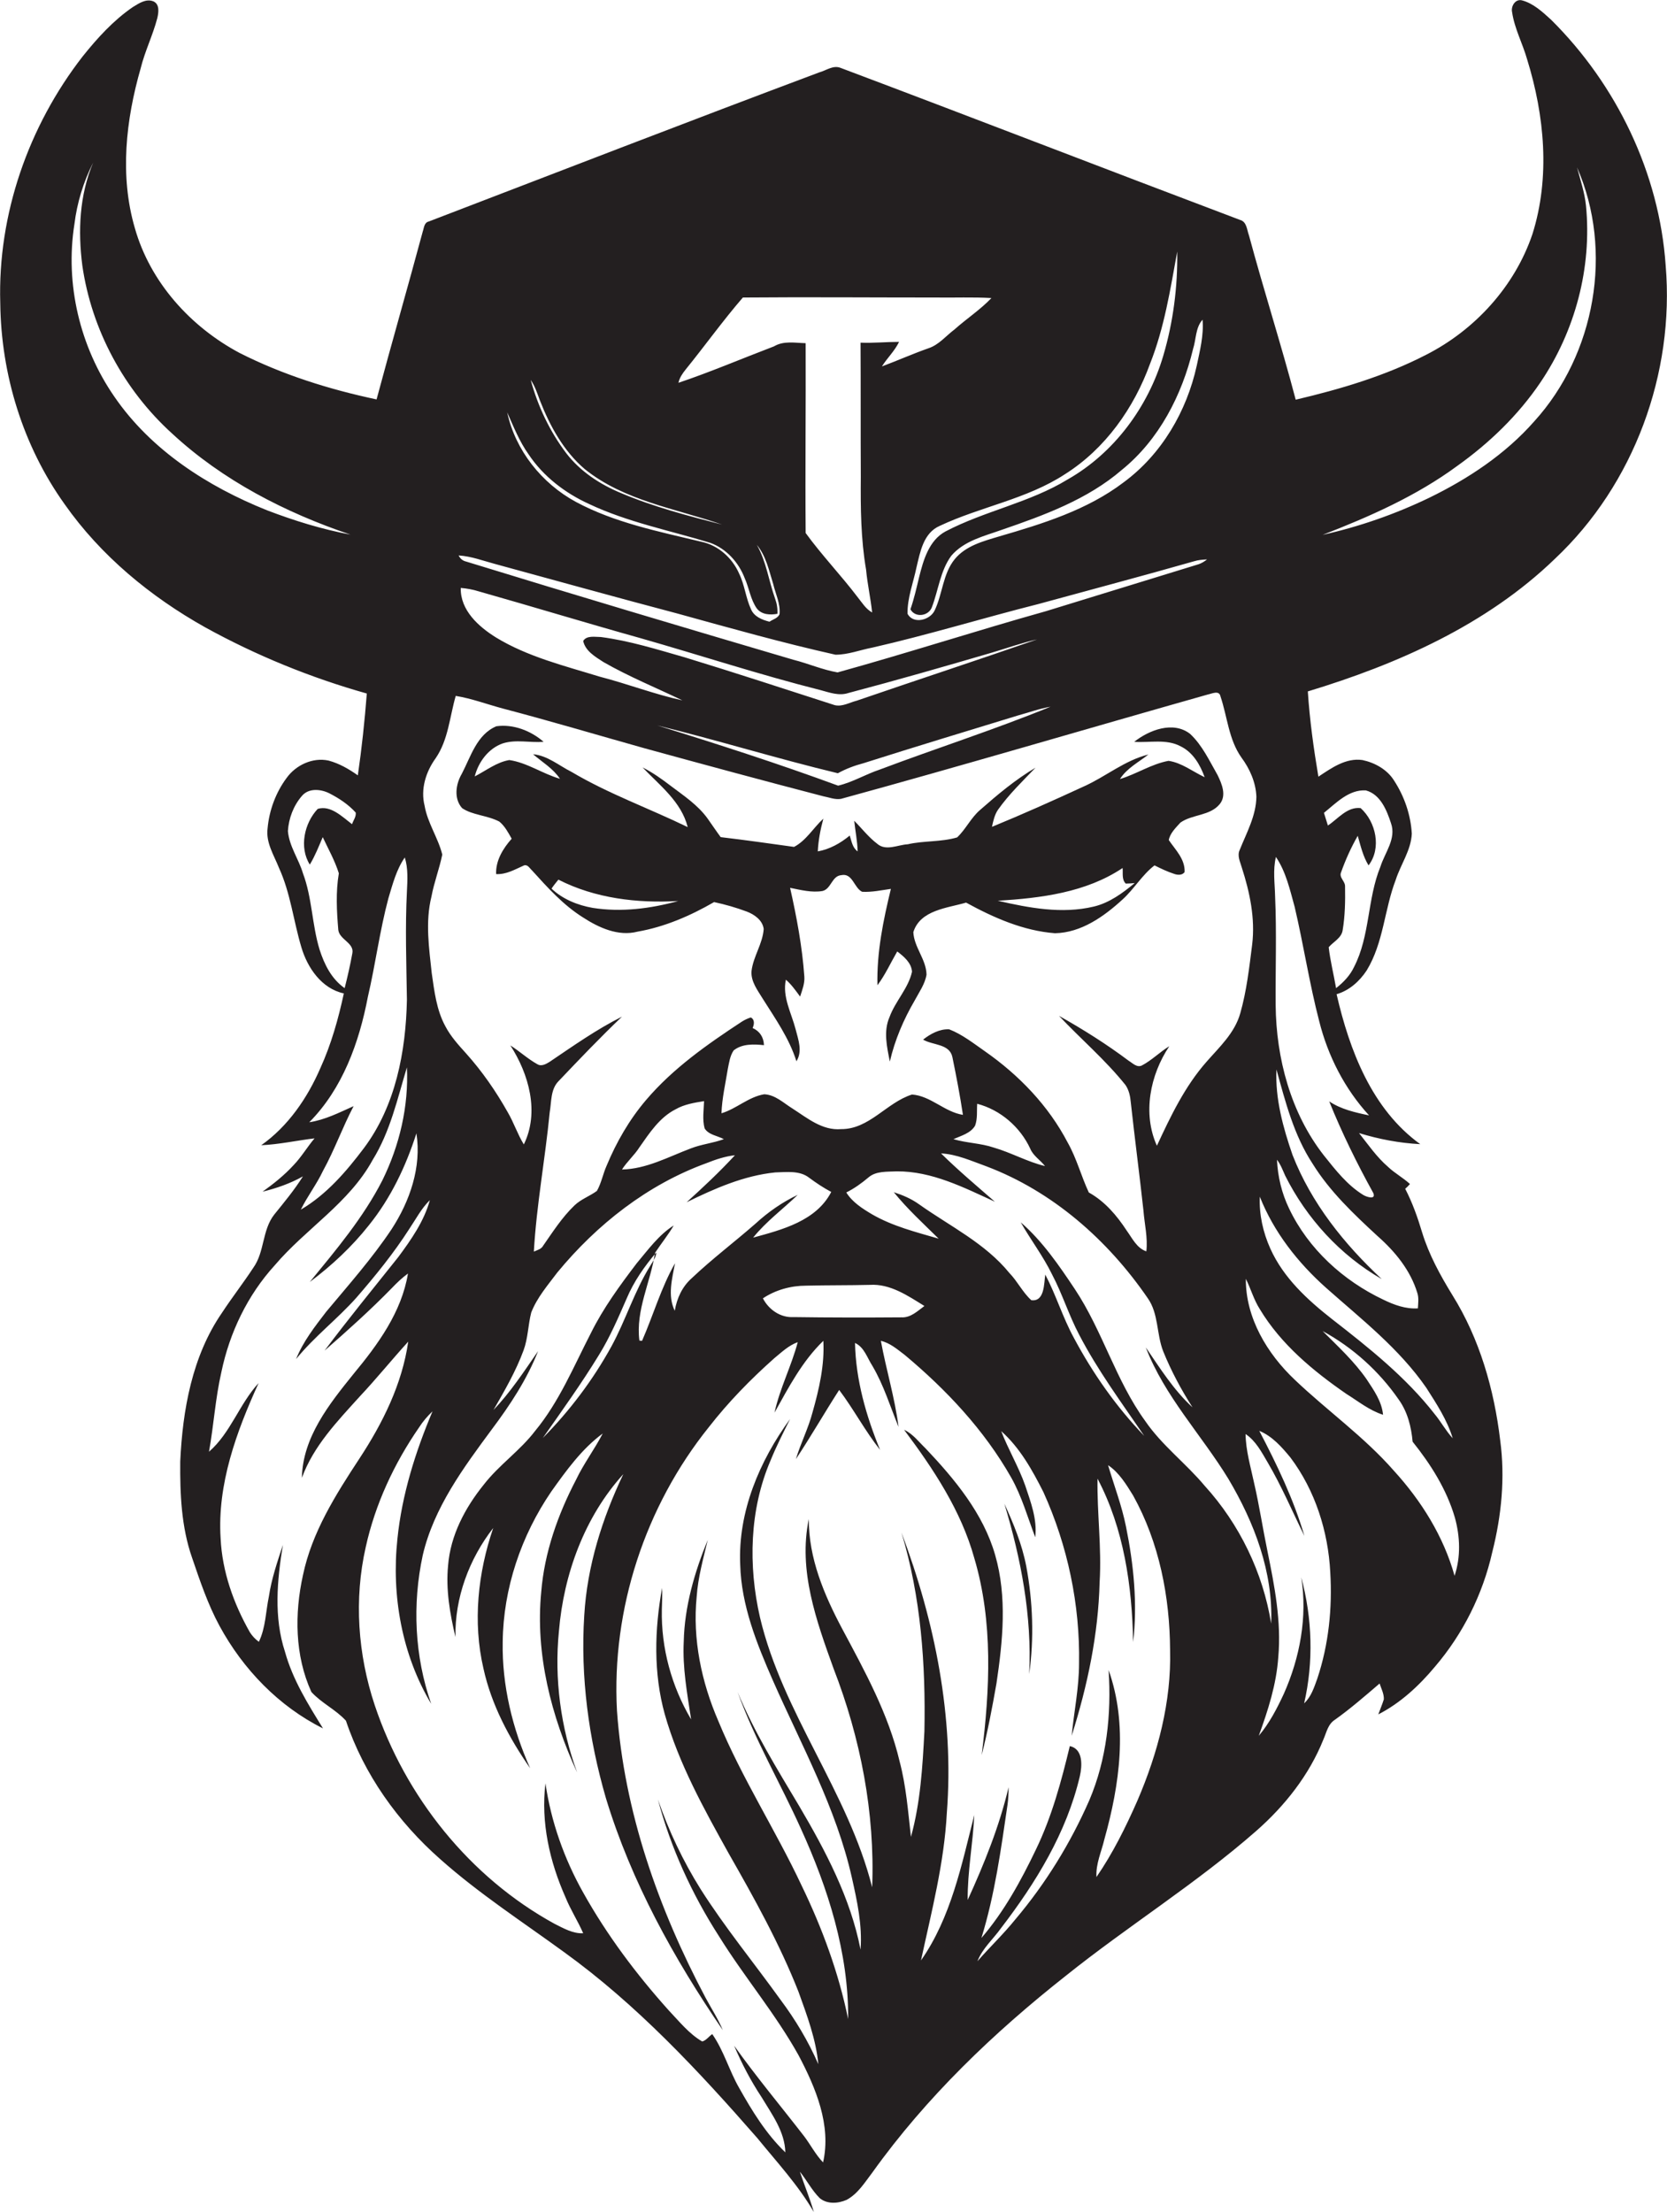
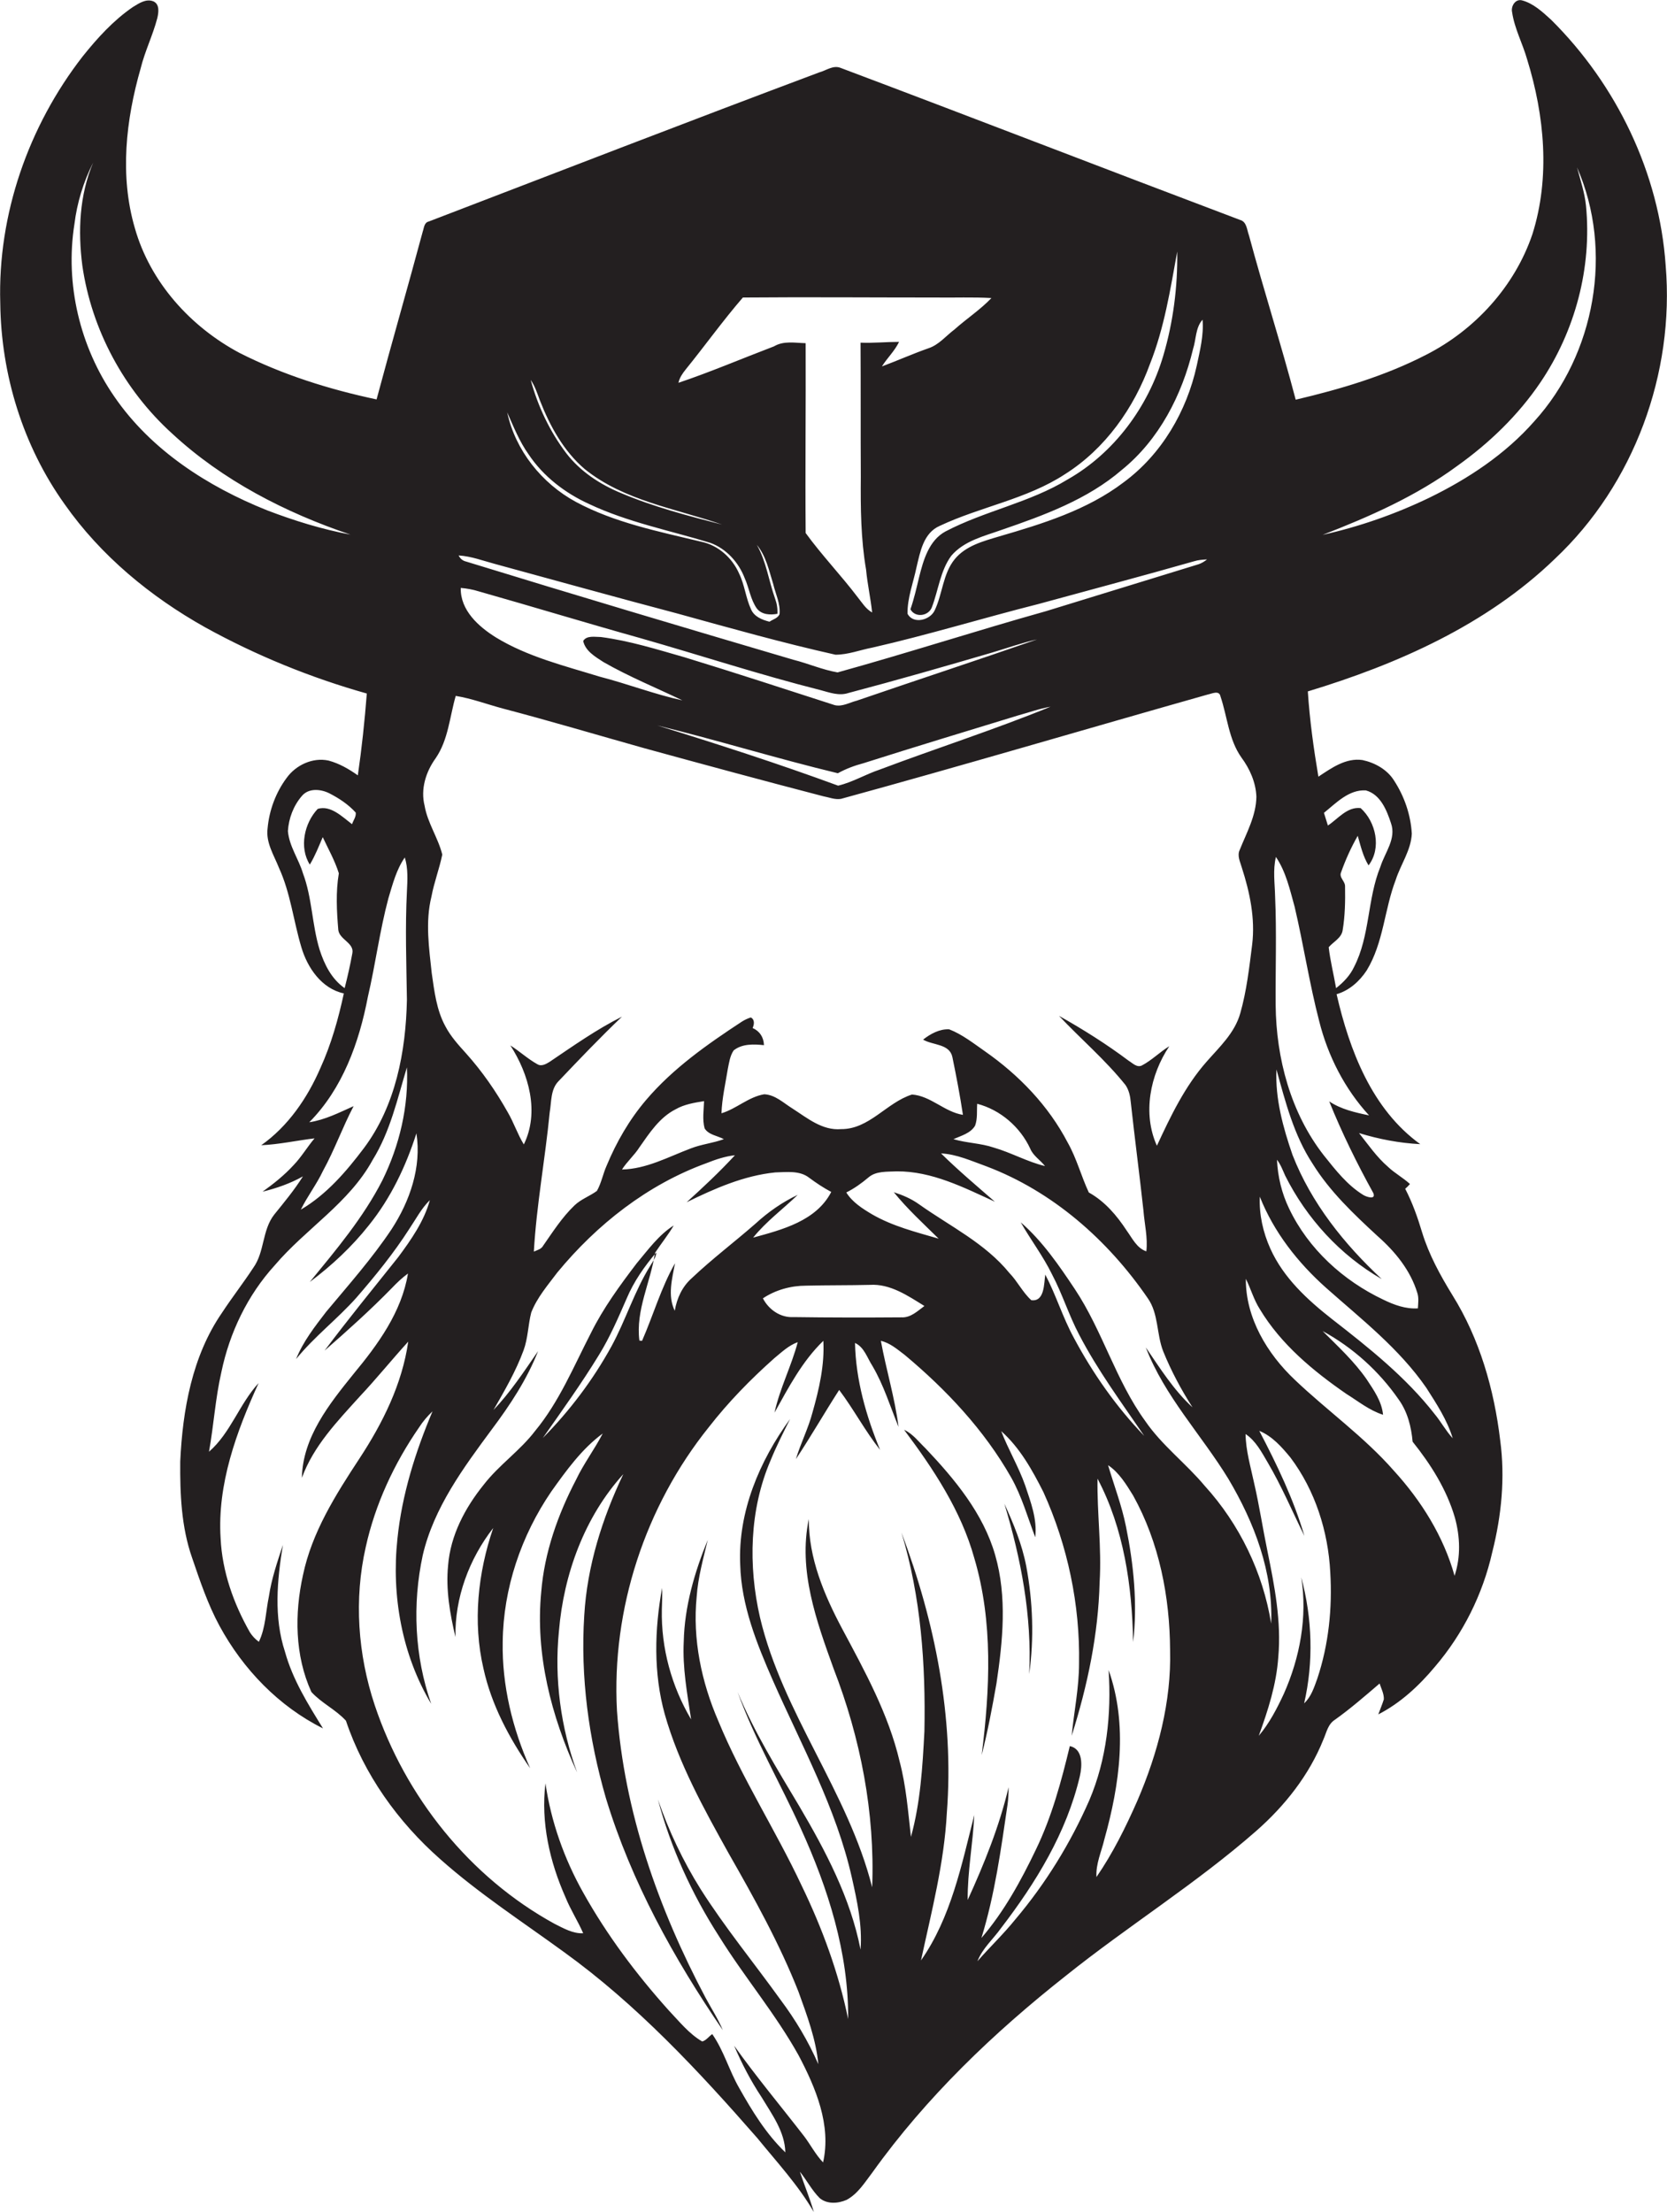
<svg xmlns="http://www.w3.org/2000/svg" version="1.1" id="Layer_1" x="0px" y="0px" viewBox="0 0 631.7 838" enable-background="new 0 0 631.7 838" xml:space="preserve">
  <g>
    <path fill="#231F20" d="M631.2,100.6c-2.4-35-18.6-68.5-43.4-93.1c-3.3-3-6.8-6.3-11.2-7.4c-2.5-0.5-4.1,2.4-3.6,4.5   c0.9,6.2,4,11.9,5.7,17.9c6.6,21.3,8.8,44.7,2,66.2c-6.7,19.8-21.8,36.3-40.3,45.7c-15.5,8-32.4,13-49.4,17   c-5.5-20.9-12.1-41.4-17.7-62.2c-0.8-2.1-0.8-5.2-3.4-5.9C419.3,64.2,369,44.7,318.5,25.7c-2.8-1.1-5.4,1-8,1.7   c-49.4,18.5-98.7,37.6-148,56.5c-1.8,0.4-1.8,2.4-2.3,3.8c-5.7,21.2-11.8,42.3-17.5,63.6c-17.9-3.8-35.5-9.3-51.9-17.6   c-18.6-9.9-33.9-26.8-39.7-47.3c-5.8-19.8-3.4-41,2.2-60.5c1.6-6.5,4.6-12.5,6.3-19c0.5-2.1,1-5.3-1.5-6.4   c-2.8-1.1-5.5,0.8-7.8,2.2C43,7.7,36.9,14.4,31.3,21.4C10.8,47.8-0.9,81.2,0.1,114.8c0.3,27.1,8.6,54.1,24.4,76.2   C38.2,210.5,57,226,77.7,237.6c19.4,10.7,40,19.1,61.3,25.1c-0.8,10.3-1.9,20.7-3.4,31c-3.4-2.4-7-4.5-11.1-5.6   c-6-1.3-12.4,1.7-15.9,6.6c-4.1,5.5-6.6,12.3-7.2,19.1c-0.7,5.4,2.4,10.1,4.3,14.9c4.4,9.6,5.5,20.1,8.5,30.1   c2.3,7.8,7.7,15.7,16.1,17.5c-2.1,9.7-4.8,19.3-8.9,28.3c-4.9,11.3-12.2,22-22.4,29.2c6.8-0.3,13.5-1.8,20.2-2.6   c-2.8,3.3-5,7.1-8,10.2c-3.5,3.8-7.5,7-11.7,10c5.3-1.3,10.5-3.1,15.3-5.8c-3.2,5.1-7.1,9.8-10.9,14.5c-4.6,5.9-3.6,14.1-7.9,20.1   c-3.8,5.8-8.1,11.3-11.9,17.1c-11.3,16.4-14.9,36.8-15.8,56.3c-0.1,12.3,0.4,24.8,4.5,36.5c3,8.8,6,17.7,10.4,25.8   c8.9,16.4,22.5,30.5,39.2,38.8c-5.7-9.2-11.5-18.5-14.4-29c-4.3-13.1-3-27.1-0.8-40.5c-2.1,6.4-4.3,12.8-5.3,19.5   c-1.2,5.7-1.2,11.8-3.8,17.2c-1.4-1-2.5-2.2-3.4-3.6c-6.2-10.9-10.5-23-11.1-35.6c-1.3-20.5,6-40.4,14.4-58.8   c-7.3,7.9-10.6,18.9-18.8,26c1.8-10,2.4-20.2,4.7-30.2c3.1-14.9,9.9-29.1,20.2-40.4c11.8-13.9,28.2-23.6,37.1-39.9   c6.7-10.8,9.4-23.2,13-35.1c0.7,14.8-2.8,29.6-9.3,42.8c-7.2,14.1-17.5,26.3-27.5,38.5c8.3-6.2,16-13.4,22.4-21.5   c8.3-10.3,14-22.3,18-34.8c2,12.8-2.5,25.7-9.4,36.3c-7.4,11.1-16.3,21.1-24.8,31.3c-4.3,5.6-8.7,11.2-11.4,17.9   c6.9-8.5,15.7-15.2,22.9-23.3c7.2-8.3,14.1-16.8,20-26c2.5-3.7,4.6-7.8,7.8-10.9c-2.2,8-7.1,15-12,21.6   c-9.4,11.8-18.9,23.4-27.9,35.4c8.7-7.6,17.4-15.4,25.5-23.7c1.9-2,3.9-3.9,6.1-5.5c-2.4,14.6-11.4,26.9-20.6,38   c-9.2,11.4-19.3,24-19.6,39.4c4.4-12.1,13.5-21.5,22-30.9c6.3-6.7,12.1-13.9,18.3-20.7c-2.3,16.1-9.7,30.9-18.5,44.3   c-9,13.7-18,27.9-21.4,44.2c-3.2,14.5-3.1,30.4,3.2,44.2c3.8,4.2,9.3,6.7,13.1,10.9c6.8,20.3,19.7,38.3,35.7,52.4   c14.6,13,31.1,23.7,46.9,35.2c27.6,19.9,51,45,73.3,70.5c7.4,9.1,15.5,17.8,21.4,28c-1.5-5.2-3.6-10.2-5.3-15.3   c2.6,3.2,4.5,7,7.5,10c2.8,2.4,7,2.1,10.2,0.7c4.3-2.3,6.9-6.6,9.8-10.4c20.4-28.5,45.9-52.9,73.3-74.5   c23.6-18.9,49.4-34.9,72.2-54.9c10.8-9.5,20-21.1,25.4-34.6c1.2-2.7,1.7-5.8,4.4-7.5c5.9-4.2,11.4-9,16.9-13.7   c0.6,1.9,1.7,3.9,1.6,6c-0.6,1.9-1.4,3.8-2.1,5.7c8.4-4.3,15.5-10.9,21.5-18.1c10.6-12.4,18.1-27.4,21.7-43.4   c3.5-13.8,4.9-28.2,3-42.3c-2.3-19.3-7.8-38.5-18.1-55c-4.6-7.5-8.9-15.3-11.5-23.8c-1.7-5.7-3.7-11.3-6.4-16.5   c0.5-0.4,1.4-1.3,1.8-1.8c-2.6-2.4-5.8-4.1-8.3-6.5c-4.3-3.7-7.5-8.4-11-12.8c7.5,2.3,15.3,3.8,23.2,4.2   c-18.3-13.2-26.8-35.5-31.7-56.8c4.8-1.4,8.7-4.9,11.4-9c6.4-10.5,6.7-23.1,11-34.3c1.9-5.9,5.8-11.2,6.1-17.5   c-0.4-7.1-2.8-14.1-6.7-20.1c-2.6-4.2-7.3-6.8-12-7.8c-6.3-0.9-11.7,3-16.7,6.3c-1.8-10.7-3.3-21.5-4-32.3   c34-10.3,67.7-25.2,93.6-50.2C619.3,183.4,634.6,141.3,631.2,100.6z M101.2,193.3c-22.5-9-44-22.8-57.9-43.1   c-13-18.8-18.7-42.6-15.1-65.3c1-8.1,3.4-16,7.1-23.3c-5.2,12.3-5.8,25.9-4.1,39c3.5,24.3,15.8,47.1,34,63.6   c19.2,17.8,43,30,67.6,38.3C122,200.5,111.4,197.2,101.2,193.3z M121.1,359.7c-2.9-9.5-2.8-19.6-6.3-28.9c-1.6-5.4-5.2-10.2-5.7-16   c0.3-4.8,2.1-9.6,5.3-13.3c2.6-3.1,7.2-2.6,10.4-1c3.7,1.9,7.2,4.2,10,7.3c0.2,1.6-0.9,2.9-1.4,4.4c-3.7-2.8-8.1-7.3-13-5.8   c-5.1,5.4-7.1,14.6-3,21.1c2-3.3,3.4-6.9,4.9-10.4c2.1,4.5,4.6,8.9,6.1,13.7c-1.2,7.1-0.8,14.4-0.2,21.5c0.5,3.7,6.2,4.9,5.3,8.9   c-0.8,4.4-1.8,8.8-2.9,13.1C125.6,370.8,122.9,365.3,121.1,359.7z M154.2,337.7c-0.7,13.6-0.2,27.3,0,41   c-0.4,19.6-4.3,40.2-16.3,56.2c-6.7,8.9-14.2,17.6-23.9,23.3c2.5-5.1,6-9.6,8.4-14.7c4.4-8,7.4-16.5,11.6-24.5   c-5.4,2.4-10.8,5.2-16.8,6.1c12.6-12.7,18.9-30.2,22.2-47.5c2.9-12.4,4.5-25.1,7.8-37.4c1.6-5.3,3-10.8,6.2-15.4   C154.7,329,154.4,333.4,154.2,337.7z M435.8,137.8c5.4-13.6,7.7-28.2,10.3-42.5c0.2,13.3-1.5,26.7-5.3,39.5   c-5.7,19.3-18.6,36.8-36.2,46.8c-14.4,8.8-31.4,11.9-46.3,19.7c-6.3,3.4-8.4,10.9-10,17.3c-1,4.1-1.9,8.2-3.3,12.2   c1.8,3.3,6.8,2.6,8.1-0.7c2.5-6.5,3.2-13.9,7.4-19.6c4.9-5.7,12.4-7.4,19.1-9.8c16-5.5,32.5-11.5,45.5-22.7   c14.1-11.4,22.8-28.3,27-45.8c1.2-3.7,0.9-8.1,3.6-11.1c0.5,5.9-1,11.7-2.2,17.4c-3.8,17.3-13.3,33.6-27.7,44.2   c-13.8,10.5-30.7,15.7-47.2,20.5c-6,1.8-12.6,3.5-16.8,8.6c-4.5,5.5-4.6,13.1-7.6,19.4c-1.7,3.7-8.1,5.4-10.3,1.3   c-0.1-6,2.2-11.8,3.4-17.6c1.4-5.8,2.6-13,8.8-15.7c15.5-7.3,33-10.1,47.5-19.6C418.8,170,429.7,154.6,435.8,137.8z M259.8,140   c7.3-9,14.1-18.5,21.7-27.3c24.3-0.2,48.7,0,73.1,0c7,0.1,14.1-0.2,21.1,0.2c-4.2,4.4-9.4,7.8-14,11.9c-3.2,2.4-5.9,5.8-9.8,7.1   c-6,2.1-11.8,4.7-17.7,6.9c2-3.2,4.8-5.8,6.5-9.3c-4.9,0-9.7,0.5-14.6,0.3c0.1,16.9,0,33.9,0.1,50.8c-0.1,11.8,0,23.6,2,35.2   c0.5,5.4,1.7,10.7,2.3,16.2c-2.4-1.3-3.8-3.7-5.5-5.8c-6.3-8.3-13.6-15.9-19.7-24.3c-0.2-24,0.1-47.9,0-71.9c-4-0.1-8.3-1-12,1.2   c-12.1,4.6-24,9.7-36.2,13.8C257.5,143.1,258.6,141.5,259.8,140z M204.6,151.7c3.8,9.7,9,19.2,17,26c14.9,12,34.4,14.9,52,21   c-12.9-3.3-25.9-6.7-38.2-11.9c-8-3.3-15.5-8.2-20.8-15.1c-6.3-8.3-10.8-17.9-13.5-27.8C202.7,146.2,203.6,149,204.6,151.7z    M200.3,172.1c5.6,8.4,13.9,14.7,22.9,18.8c14.6,6.9,30.5,10,45.9,14.7c6.1,2.2,10.8,7.4,13.1,13.4c1.7,3.8,2.2,8.1,4.6,11.5   c1.9,2.4,5.1,2.5,7.8,2c0.1-2-0.2-3.9-0.9-5.8c-2.4-6.7-3.3-14-6.9-20.3c3.5,4.2,4.6,9.7,6.2,14.8c0.9,3.8,2.8,7.5,2.4,11.5   c-0.7,1.5-2.5,1.9-3.8,2.8c-2.8-0.7-5.8-1.9-7-4.7c-2-4.3-2.4-9.2-4.5-13.5c-2.6-6-8-10.8-14.4-12.1c-16.2-3.9-32.8-7.2-47.5-15.1   c-12.9-7-22.9-19.5-26-33.9C194.6,161.6,196.8,167.2,200.3,172.1z M187.5,213.6c23.1,6.3,46.1,12.7,69.2,18.8   c19.9,5.5,39.8,11.1,59.9,15.6c4.8,0,9.3-1.8,14-2.7c21.1-4.8,41.9-11.2,62.9-16.5c19.7-5.4,39.4-10.6,59-16.2   c1.6-0.5,3.2-0.6,4.9-0.7c-1,0.8-2,1.4-3.1,1.8c-19.3,5.9-38.6,11.9-57.9,17.8c-26.4,7.4-52.6,15.9-79,23.2   c-5.8-1-11.2-3.4-16.8-4.8c-41.4-12.2-82.7-24.5-124-37.2c-1.3-0.3-2.2-1.1-2.8-2.3C178.6,210.7,183,212.4,187.5,213.6z    M228.7,250.8c9.6,5.5,19.9,9.7,29.9,14.5c-10.6-2.3-20.9-6.3-31.4-9c-13.3-4.1-27.2-7.5-39.2-14.8c-6.6-4.1-13.6-10.3-13.4-18.8   c2.3,0.2,4.6,0.6,6.8,1.3c20.5,5.8,40.8,12,61.2,17.7c22.8,6.5,45.3,13.9,68.3,19.7c3.4,0.9,7,2.3,10.6,1.1   c18.2-4.8,36.3-10,54.4-15.3c5.7-1.7,11.3-3.7,17.1-5c-22.7,7.9-45.6,15.4-68.3,23.2c-2.8,0.7-5.5,2.4-8.4,1.7   c-18.9-6.1-37.8-12.3-56.8-18.1c-10.5-3-21-6.3-31.8-7.7c-2.2,0-5.4-0.7-6.7,1.5C221.8,246.6,225.6,248.8,228.7,250.8z    M317.5,292.9c3.1-1.7,6.3-2.9,9.7-3.8c19.5-6.2,39-12.1,58.6-18.1c4.1-1.1,8.1-2.6,12.3-3.3c-21.3,8.7-43.2,15.7-64.7,23.8   c-5.4,1.8-10.3,4.8-15.8,6.1c-22.6-8.3-45.5-15.7-68.5-22.8C272,280.4,294.6,287.4,317.5,292.9z M163.5,339.6   c1-5.4,3-10.5,4.1-15.9c-1.6-6.4-5.6-12-6.7-18.5c-1.6-6.3,0.5-12.9,4.2-18c4.8-7,5.3-15.7,7.6-23.6c6.1,1,11.9,3.2,17.9,4.8   c17.9,4.7,35.7,10,53.5,15c22.6,6.2,45.1,12.3,67.8,18.2c2.2,0.4,4.5,1.4,6.8,1c46.4-12.7,92.6-26.4,138.9-39.5   c1.6-0.3,4.4-1.8,4.9,0.7c2.6,7.7,3.1,16.3,7.9,23.1c3.2,4.3,5.5,9.5,5.7,14.9c-0.1,7.2-3.7,13.6-6.3,20.1   c-1.1,2.3,0.2,4.6,0.8,6.8c3,9.3,5.1,19.2,3.9,29.1c-1.1,8.7-2.1,17.6-4.5,26c-2.1,7.5-7.9,12.8-12.8,18.4   c-8.2,9.3-13.6,20.6-18.8,31.8c-5.5-12.2-2.6-26.8,4.7-37.7c-3.6,2.2-6.6,5.3-10.4,7.3c-1.9,0.9-3.5-0.9-5-1.8   c-8.4-6.3-17.3-11.9-26.4-17c8.3,8.8,17.6,16.7,25.2,26.2c1.3,1.9,1.8,4.2,2,6.5c1.5,13.7,3.3,27.3,4.8,41   c0.4,5.2,1.7,10.3,1.1,15.5c-3.6-1.2-5.3-4.9-7.4-7.8c-3.8-5.8-8.3-11.1-14.4-14.5c-2.9-6.2-4.6-12.9-8-18.9   c-7.3-14-18.5-25.6-31.4-34.6c-4.3-3-8.6-6.4-13.5-8.3c-3.6-0.2-7.1,1.7-9.9,3.9c3.7,2.2,10,1.5,11.1,6.6c1.5,7.3,2.9,14.6,4,21.9   c-7-1.1-12.2-7.2-19.3-7.7c-9.6,3-16.2,13.2-26.9,13.1c-7.1,0.6-12.8-4.2-18.4-7.8c-3.4-2.1-6.5-5.2-10.7-5.4   c-6,1-10.5,5.5-16.2,7.2c0.2-5.7,1.5-11.2,2.4-16.8c0.5-2.4,0.8-4.9,2.2-7c3.2-2.6,7.7-2.4,11.5-2c-0.1-3-1.6-5.3-4.3-6.5   c0.6-1.3,0.9-3.2-0.7-4c-1.2,0.4-2.3,0.9-3.4,1.6c-13.1,8.6-26.1,17.7-36.3,29.7c-6.3,7.4-11.2,15.9-14.9,24.8   c-1.4,3.1-2,6.6-3.7,9.6c-2.7,2-6,3.1-8.5,5.5c-4.7,4.5-8.2,10-11.9,15.3c-0.7,1.3-2.2,1.6-3.5,2.2c1-17.6,4.3-35.1,6-52.7   c0.7-4,0.3-8.7,3.3-11.8c7.9-8.3,15.8-16.6,24.1-24.5c-9.6,4.8-18.5,11.1-27.4,17.1c-1.3,0.8-3.1,1.9-4.7,0.9   c-3.6-2-6.7-4.9-10.2-7.1c7,10.8,11.1,25.3,5.1,37.5c-2.4-3.9-3.8-8.3-6.1-12.2c-4.5-8-9.7-15.5-15.8-22.3   c-2.9-3.2-5.8-6.4-7.8-10.2c-3.4-6.2-4.2-13.3-5.2-20.2C162.6,359.2,161.1,349.2,163.5,339.6z M396,441.7c-6.7-1.6-12.8-5.1-19.4-7   c-5-1.7-10.3-1.7-15.3-3.2c2.9-1.3,6.5-2.2,8.2-5.1c1-2.7,0.6-5.6,0.8-8.3c8.8,2.3,16.3,8.8,20.1,17   C391.5,437.8,394.2,439.4,396,441.7z M329.6,486.7c7.7-0.5,14.4,4.1,20.7,8c-2.6,1.9-5.2,4.5-8.7,4.3c-13.6,0.1-27.3,0.1-40.9-0.1   c-4.9,0.3-9.4-2.8-11.6-7.1c4.8-3.2,10.6-4.8,16.4-4.8C313.5,486.8,321.5,486.9,329.6,486.7z M267,427.4c1.5,2.5,4.9,2.8,7.3,4.1   c-4,1.5-8.4,1.9-12.5,3.5c-8.5,3.2-16.8,7.8-26.1,8c1.9-3,4.7-5.4,6.6-8.4c3.8-5.4,7.6-11.3,13.7-14.4c3.3-1.9,7.1-2.5,10.8-3.1   C266.7,420.5,266.1,424,267,427.4z M431,682.1c-4.4,10-9.3,19.9-15.5,28.9c-0.3-5,1.9-9.6,3-14.3c5.8-20.7,9-43.3,1.6-64.1   c1.1,16.7-0.7,33.8-7.3,49.3c-7.1,16.2-16.5,31.5-28,45.1c-4.5,5.6-9.7,10.5-14.4,15.9c1.9-4.9,5.9-8.3,8.9-12.5   c13.2-17.2,24.9-36.2,29.9-57.6c0.9-3.9,1.3-10.3-3.8-11.4c-3.2,13.3-6.8,26.7-12.8,39.1c-5.7,11.9-12.1,23.6-20.7,33.6   c5.1-16.5,7.4-33.5,9.9-50.5c0.3-2.2,0.4-4.4,0.4-6.6c-3.5,14.8-9.2,28.9-15.5,42.7c-0.1-10.8,2-21.4,2.5-32.2   c-4.8,18.9-8.8,38.8-20.2,55.1c4-18.5,8.8-36.9,9.8-55.9c2.8-36.2-4.5-72.5-17.2-106.2c7.4,24.4,9.2,50,8.7,75.3   c-0.7,13.4-1.5,27-5.1,40c-1.1-9.6-1.8-19.2-4.3-28.6c-4.2-17.9-13.2-34.2-21.8-50.3c-6.8-12.8-12.7-26.7-12.6-41.5   c-4.1,19.4,2.9,38.7,9.4,56.7c10.2,26.3,15.7,54.6,14.6,82.8c-9.1-36.1-33.9-65.9-42.5-102.2c-4.5-19.6-4-40.9,4-59.5   c2.2-5.4,4.8-10.5,7.4-15.7c-11.6,15.9-19.8,35.2-18.9,55.2c0.4,15.4,6.3,30,12.4,43.9c10.8,24.5,24,48.3,29.9,74.6   c2,8.9,4,18,3.3,27.3c-3.8-19.5-13.2-37.3-23.2-54.3c-8.4-14.1-17.1-28.1-23.4-43.3c6.5,18,16.2,34.5,24,51.8   c10.3,22.6,18.1,47.1,17.9,72.1c-3.6-17.5-9.8-34.4-17.6-50.5c-9.9-21.1-22.7-40.8-31.6-62.4c-6.4-14.8-9.8-31-8.2-47.1   c0.5-7.3,2.5-14.4,4.2-21.5c-5,12.2-8.8,25.2-9.1,38.5c-0.5,9.9,1.3,19.7,2.8,29.5c-7.4-12.5-11.4-27-11.1-41.6   c0.1-2.7,0.2-5.5,0.1-8.2c-2.9,15.8-3.3,32.3,1,47.8c5.3,18.7,14.8,35.8,24.2,52.7c9.7,17,19.3,34.2,26.5,52.5   c3.2,8.9,6.6,17.9,7.5,27.4c-3.8-8.7-8.7-16.9-14.4-24.5c-10-13.9-21-27.3-30.2-41.8c-6.7-10.7-12.1-22.1-16.2-34   c4.9,18.4,12.9,35.9,23.2,51.9c9.5,15.3,21.3,29.2,30.1,45c6.5,12.3,12.5,26.5,9.3,40.6c-2.8-2.9-4.7-6.6-7.1-9.8   c-8.9-11.5-18.2-22.6-26.6-34.4c2.9,6.8,6.3,13.3,10.4,19.5c3.9,6.5,8.8,13,9,20.9c-7.3-7-12.6-15.7-17.5-24.4   c-3.8-6.6-5.8-14.1-10.2-20.4c-1.3,0.9-2.3,2.4-3.8,2.8c-5-2.9-8.7-7.6-12.7-11.8c-12.3-13.7-23.4-28.5-32.4-44.6   c-7.2-12.8-12.2-26.9-14.3-41.4c-1.8,14.8,1.6,29.7,7.6,43.2c1.9,4.7,4.7,9,6.7,13.6c-3.9,0.2-7.5-1.9-10.9-3.6   c-32.1-17.6-56.5-48.1-68.1-82.8c-6.4-19.2-7.9-40.1-3.4-59.9c3.6-16.3,10.8-31.7,20.2-45.3c1.4-2.2,3.2-4.3,5.1-6.1   c-6.5,15.4-11.6,31.6-13.3,48.3c-2.3,21.5,1.7,43.9,12.8,62.5c-6.3-18-7.2-37.7-3.2-56.3c4.2-18,15.4-33.1,26.2-47.7   c6.9-9.2,13.3-18.9,17.5-29.6c-5.3,7.7-10.5,15.6-16.9,22.3c4.2-7.3,8.5-14.7,11.4-22.6c1.7-4.6,1.7-9.6,2.9-14.3   c2.2-5.7,6.3-10.4,9.9-15.2c15-18.2,34.2-33.3,56.5-41.4c3.5-1.4,7.1-2.6,10.8-3c-5.8,6.3-12,12.1-18.3,17.8   c10.6-5.2,21.7-10.1,33.6-11.3c4.3-0.1,9.2-0.8,12.8,2c2.7,2,5.4,3.8,8.4,5.4c-5.7,11-18.6,14.3-29.6,17.3   c4.9-6.1,11.3-10.8,16.9-16.2c-5.9,2.8-11.2,6.5-16,10.9c-8,7-16.5,13.4-24.2,20.7c-3.6,3.2-5.6,7.6-6.4,12.3   c-2.8-5.7-1-12.1,0.1-18c-5.3,9.3-8.2,19.6-12.5,29.4c-0.3,0-0.8-0.1-1-0.1c-1.5-11.5,4.3-22.2,5.9-33.2c2.3-3.5,5-6.8,7.1-10.4   c-5.7,3.6-9.7,9.2-14,14.3c-6.4,8.4-12.7,17-17.4,26.5c-6.5,12.6-12,26-21.1,37c-5.7,7.5-13.7,12.9-19.5,20.4   c-7.1,8.8-12.6,19.2-13.5,30.6c-0.9,9.1,0.7,18.3,2.8,27.1c-0.3-14.9,5.2-29.6,14.3-41.3c-5.8,17-7.8,35.6-3.7,53.2   c3,13.7,9.7,26.3,17.7,37.8c-6.7-15-10.7-31.4-10.4-47.8c0.2-20.3,7-40.3,18.4-57c5.7-8,11.6-16.2,19.5-22   c-3.1,6-7.2,11.4-10.1,17.5c-6.9,13.2-12,27.6-13.2,42.5c-2.3,23.6,3.8,47.1,13.6,68.4c-6.2-17-8.7-35.4-6.9-53.5   c1.8-21.6,9.7-43.3,24.4-59.5c-8,16.8-13.7,34.8-14.8,53.5c-1.5,23.3,1.7,46.8,8.2,69.2c9.6,31.6,25.7,60.7,44.3,87.9   c-1.8-4.3-4.4-8.3-6.6-12.4c-17.8-33.6-30.8-70.4-33.5-108.6c-2.1-38.5,10.7-77.4,34.8-107.4c7.4-9.5,15.8-18.1,24.8-26.1   c2.8-2.3,5.5-4.9,8.9-6.1c-2.4,9.1-6.8,17.5-8.8,26.7c5.3-9.5,10.5-19.5,18.5-27.2c0.5,9.2-1.6,18.3-4.1,27.1   c-1.6,6.1-4.5,11.7-6.3,17.7c5.7-8.6,10.8-17.5,16.4-26.2c5.5,7.3,9.8,15.5,15.5,22.7c-5.3-12.9-9.2-26.5-9.5-40.5   c3.5,1.6,4.6,5.6,6.6,8.7c4.3,7.3,6.7,15.3,9.9,23.1c-1.4-11-4.7-21.7-6.7-32.6c3.5,0.8,6.2,3.2,9,5.3   c15.8,13.2,30.2,28.5,40.4,46.5c4,7.1,6.2,15,9.1,22.6c0.8-6.8-1.7-13.3-3.8-19.6c-2.5-7.1-6.4-13.6-9.1-20.6   c7.1,6.3,11.8,14.8,16,23.1c9.2,20.3,13.9,42.7,13.5,64.9c0,9.2-1.9,18.2-2.8,27.4c6-18.9,10.1-38.4,10.6-58.2   c0.8-13.1-1-26.1-0.8-39.2c10,18.9,13.1,40.7,13.5,61.9c1.7-14.6,0.2-29.4-2.7-43.7c-1.6-8-4.5-15.5-6.8-23.3   c4.2,2.8,6.9,7.3,9.5,11.5c9.9,17.8,13.9,38.4,14,58.6C443.9,644.5,438.8,664,431,682.1z M231.7,510c-7,12.7-15.8,24.4-26,34.7   c7.3-10.4,14.7-20.7,21.3-31.5c4.2-6.8,7.3-14.1,10.5-21.4c2.7-6.4,6.7-12.1,11.2-17.4c-0.1,2-1.4,3.5-2.3,5.1   C240.4,489.1,237.1,500.1,231.7,510z M456.5,562.8c-7.1-8.5-16.2-15.3-22.5-24.5c-11.2-15.4-16.2-34.2-26.7-50   c-6-9-12.3-18.2-20.5-25.3c3.8,6.7,8.5,12.8,11.9,19.8c3.9,7.4,6.3,15.3,10.2,22.7c7,13.5,16.1,25.8,24.7,38.4   c-10.6-11-19.5-23.7-26.7-37.2c-4.2-7.7-6.7-16.1-10.8-23.9c-0.5,3.3-0.2,10.4-5.3,9.7c-3.3-3-5.2-7.1-8.3-10.3   c-9.2-11.3-22.5-17.7-34.2-26c-2.9-2.1-6.2-3.5-9.6-4.6c5.1,6.3,11.2,11.9,17,17.6c-8.6-2.5-17.4-4.7-25.2-9.2   c-3.7-2.2-7.5-4.6-9.8-8.3c3-1.5,5.8-3.5,8.4-5.7c2.9-2.5,7.1-2.1,10.7-2.3c13.3-0.1,25.4,6.1,37.2,11.5   c-6.9-6-13.9-11.9-20.4-18.3c6,0.3,11.6,2.9,17.2,4.9c25.1,9.5,46,27.9,61.1,49.9c4.2,5.9,3.3,13.6,5.9,20.2   c3,7.4,6.8,14.5,11.1,21.2c-7.1-6.5-12.3-14.8-17.7-22.7c7.1,18.5,21.1,33.1,31.3,49.8c9.8,16.5,17,35.3,16.2,54.8   C478.6,595.7,469.7,577.3,456.5,562.8z M499.2,635.8c-1.2,3.3-2.3,6.9-5,9.4c3.6-15.6,3.1-32.2-1.1-47.7   c2.4,14.9-0.5,30.4-6.6,44.1c-2.6,5.6-5.5,11.2-9.5,15.9c3.5-9.6,6.7-19.5,7.4-29.8c1.2-13.5-1.4-26.9-4.1-40.1   c-1.8-8.7-3.1-17.4-5.1-26c-1.3-6.1-3.1-12.1-3.2-18.4c3.9,2.6,6.1,6.9,8.4,10.8c5.3,9,9.3,18.5,13.9,27.8   c-4.1-13.9-10.4-27-17.1-39.8c4.9,2,8.5,6.1,11.8,10.1c9.4,12.5,14.3,28,15.1,43.5C504.9,609.2,503.5,622.9,499.2,635.8z    M551.3,574.8c2,7.2,2.3,14.9-0.1,22.1c-4.2-15-12.6-28.4-23-39.8c-11.2-12.8-25.2-22.7-37.5-34.4c-10.5-9.9-18.7-23.5-18.6-38.3   c1.9,3.8,3,7.9,5.3,11.5c8,13.3,20.2,23.4,32.8,32.1c4.5,2.8,8.8,6.3,13.9,7.9c-0.5-5.1-3.5-9.3-6.2-13.4   c-4.7-6.8-10.9-12.5-16.7-18.3c11.4,6.2,21.4,15.2,28.8,25.9c3.4,4.7,4.8,10.4,5.3,16C542.2,554.7,548.2,564.2,551.3,574.8z    M540.5,525.7c3.9,6.1,7.9,12.2,10,19.1c-2.6-2.8-4.4-6.2-6.8-9.1c-10.9-14-25-25.2-38.9-36c-9.3-7.3-18.4-15.6-23.4-26.7   c-2.8-6.2-4.3-13-4-19.7c5.3,13.4,14.4,25,25.2,34.6C515.9,499.7,530.2,510.8,540.5,525.7z M537.1,489.8c0.6,1.9,0.3,3.8,0.2,5.8   c-4.6,0.3-9-1.3-13.1-3.3c-15.2-7.2-28.4-19.2-35.7-34.5c-2.8-5.8-4.3-12.1-4.6-18.5c1.4,1.8,2.2,4,3.1,6   c8.1,16.2,20.9,30.2,36.6,39.2c-14.2-13.2-26.7-28.8-33.8-47c-3.6-10.4-6.6-21.3-6.1-32.4c3.4,12.3,6.6,24.9,13.7,35.7   c6.5,10.5,15.6,19.1,24.6,27.4C528.7,474.1,534.5,481.2,537.1,489.8z M517.6,299.4c5.5,1.5,7.9,7.5,9.5,12.4   c2.1,5.9-2.3,11.1-4,16.5c-5,12.2-3.9,26.2-10,38c-1.5,3.2-4,5.8-6.8,8c-0.9-5.2-2.2-10.3-2.8-15.5c1.8-2.1,4.9-3.5,5.3-6.5   c0.9-5.4,1-11,0.9-16.5c0.1-2-2.4-3.4-1.5-5.4c1.7-4.8,3.8-9.4,6.3-13.8c1.1,3.8,2,7.8,4.1,11.2c5-6.5,2.8-16.5-3-21.7   c-5.1-0.6-8.6,4.1-12.4,6.6c-0.5-1.6-1-3.2-1.5-4.8C506.4,304.1,511.2,299,517.6,299.4z M499.9,386.8c3.3,13.2,9.7,25.7,18.9,35.7   c-5.3-1.1-10.6-2.3-15.1-5.3c4.8,11.9,10.5,23.5,16.7,34.7c1.1,2.7-2.5,1.5-3.7,0.8c-6.1-3.7-10.6-9.5-15-15   c-12.6-16.1-18.1-36.8-18.3-57c-0.1-13.7,0.4-27.3-0.2-41c-0.1-5-0.9-10.1,0.3-15.1c3.8,5.6,5.3,12.4,7.1,18.9   C494,358,496.2,372.6,499.9,386.8z M581.4,159.6c-11,12.5-25.1,21.8-39.9,29c-12.9,6.2-26.4,10.9-40.3,14   c17.8-6.9,35.5-14.7,51-26.1c12.2-8.7,23.1-19.2,31.5-31.6c13.2-19.5,19.6-43.5,17.3-67c-0.5-4.9-2.1-9.7-3.4-14.5   C611.5,95,604.5,134.2,581.4,159.6z" />
-     <path fill="#231F20" d="M189.2,311.2c2.1,1.7,3.4,4.2,4.7,6.5c-3.3,3.7-6.1,8.3-5.9,13.4c3.9,0.2,7.2-1.8,10.6-3.3   c1.4-0.4,2.1,1.1,3,1.9c5.9,6.5,11.8,13.1,19.3,17.8c6,3.9,13.4,7.3,20.7,5.4c10.3-1.8,20-6,29-11.2c4.2,0.9,8.4,2.1,12.4,3.6   c2.9,1.1,6,3.3,6.4,6.6c-0.4,5.6-3.9,10.3-4.6,15.8c-0.4,4,2.3,7.4,4.3,10.7c4.8,7.6,10,15,12.7,23.6c2.4-3.8,0.7-8.2-0.3-12.1   c-1.6-6.2-5.1-12.3-3.7-18.8c2.1,1.8,3.7,4.1,5.4,6.4c0.8-2.5,1.8-5,1.6-7.6c-0.8-11.3-2.9-22.5-5.4-33.6c4,0.8,8.2,1.9,12.3,1.2   c3.3-0.8,3.5-5.7,7.1-6c4.3-0.9,4.8,4.8,7.9,6.3c3.7,0.2,7.3-0.6,10.9-1.1c-2.9,11.9-5.4,24.1-5.1,36.5c3-4,5-8.5,7.5-12.8   c2.5,1.9,5.4,4.3,5.6,7.7c-1.4,6.3-6.3,11.1-8.5,17.1c-2.4,5.4-1,11.4,0.1,16.9c1.9-8.2,5.2-15.9,9.4-23.1c1.7-3.2,3.9-6.2,4.5-9.8   c-0.1-5.8-4.7-10.3-5-16.1c2.6-8.4,12.8-9.1,20-11.2c10.4,5.7,21.7,10.7,33.7,11.6c9.9-0.2,18.5-6.3,25.6-12.8   c4.4-4,7.4-9.3,12.1-12.9c2.4,1.2,4.9,2.4,7.4,3.2c1.3,0.5,3.2,0.6,4-0.7c0.2-4.9-3.5-8.4-6-12.1c0.5-2.6,2.6-4.6,4.4-6.6   c4.5-3.2,11.2-2.5,14.9-7c2.7-3.3,0.8-7.7-0.8-11c-3.1-5.4-5.8-11.3-10.4-15.6c-6.4-5-15.5-1.5-21.2,3c5.9,0.4,12.2-1.2,17.6,1.7   c4.7,2.3,7.4,7,9.1,11.7c-4.5-2.1-8.7-5.5-13.7-6.2c-6.5,1.2-12.1,5-18.4,6.9c2.6-4.1,7.1-6.4,10.8-9.3c-9,2.2-16.2,8.4-24.5,12.1   c-11.5,5.3-23.1,10.5-34.8,15.3c0.5-2.3,1-4.6,2.3-6.5c4.1-5.8,9.3-10.8,14.2-15.9c-7.6,4.5-14.4,10.2-21,16   c-3.5,3-5.4,7.3-8.7,10.4c-6.1,1.8-12.6,1.2-18.7,2.6c-3.8,0.2-8.3,2.7-11.6-0.2c-3.3-2.5-5.8-5.8-8.7-8.7   c0.4,3.8,1.2,7.7,1.3,11.6c-2-1.4-2.3-3.9-3-6c-3.5,2.9-7.6,5.2-12.1,6c0.2-4.2,1-8.3,2.1-12.4c-3.8,3.5-6.5,8.3-11.1,10.7   c-9.3-1.3-18.5-2.6-27.8-3.7c-1.7-2.3-3.3-4.7-5-7.1c-3.7-5.1-9-8.6-13.9-12.3c-3.4-2.6-6.9-5.1-10.7-7c6.5,6.8,14.7,13,17.1,22.6   c-14.6-7.1-30-12.6-44-20.9c-4.8-2.4-9.1-6.2-14.6-6.7c3.5,3,7.6,5.4,10.2,9.3c-6.6-1.9-12.4-6.1-19.2-7.1c-4.8,0.8-8.8,4-13.1,6.2   c1.4-5.5,5.2-10.6,10.6-12.5c5-1.6,10.3-0.2,15.5-0.6c-4.8-4.2-11.5-6.8-17.9-5.9c-7.4,3.1-9.7,11.5-13.1,18   c-2.3,3.9-3.1,9.4,0.1,13C179,308.8,184.6,308.8,189.2,311.2z M425.4,328.8c0.2,2-0.4,4.3,1.2,5.9c0.9,0,2.6-0.1,3.4-0.2   c-4.6,3.8-9.6,7.5-15.5,8.9c-12.1,2.9-24.6,0.5-36.4-2.2C394.4,340.2,411.5,338.1,425.4,328.8z M211.6,333.2   c13.9,7.1,29.9,9,45.4,8.1c-10.5,2.9-21.6,4.3-32.4,2.6c-5.7-1-11.4-3.3-15.6-7.3C209.8,335.4,210.7,334.3,211.6,333.2z" />
    <path fill="#231F20" d="M350.7,548.6c-2.6-2.5-4.8-5.5-8.1-7c11.1,14.8,21.6,30.6,26.6,48.6c7.2,24.2,5.9,49.9,2.8,74.6   c2.3-9,4-18,5.6-27.1c2.4-16.1,4.1-32.8-0.5-48.7C372.6,573.3,361.8,560.3,350.7,548.6z" />
    <path fill="#231F20" d="M380.6,569.6c6.3,20.8,10.5,42.6,9.4,64.5c1.9-13.5,1.4-27.4-1.1-40.8C387.3,585,384.1,577.2,380.6,569.6z" />
  </g>
</svg>